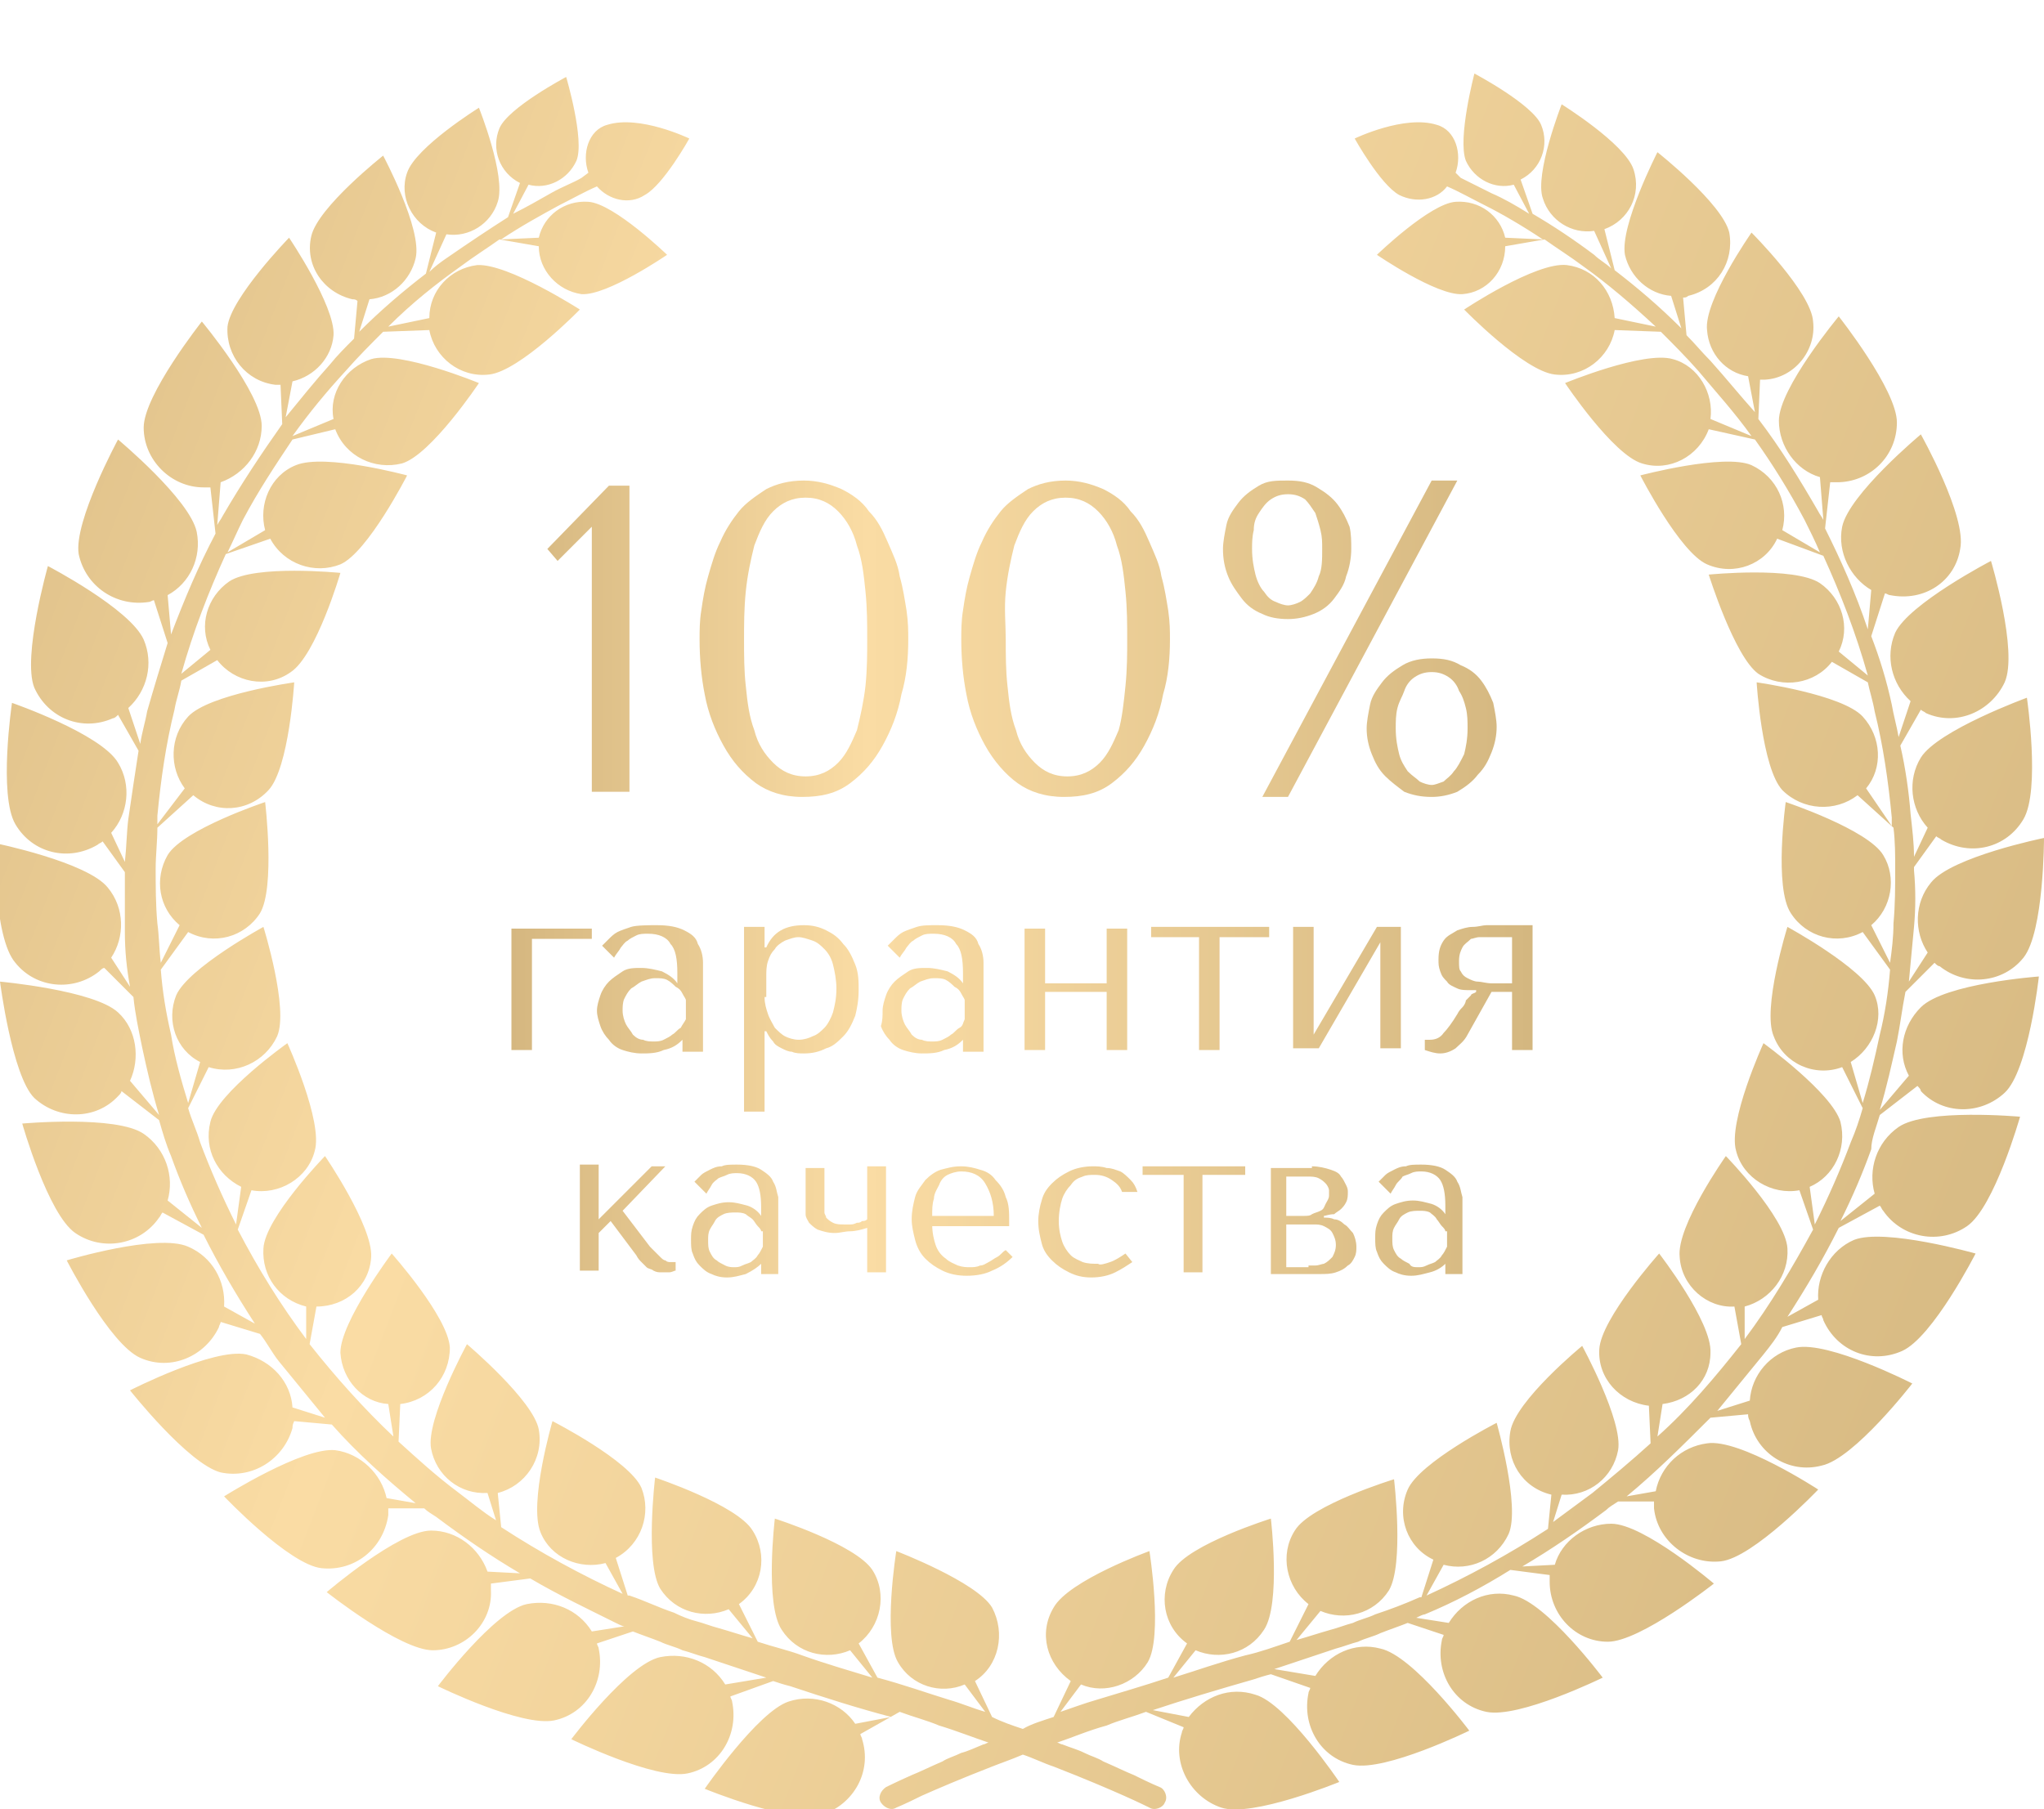
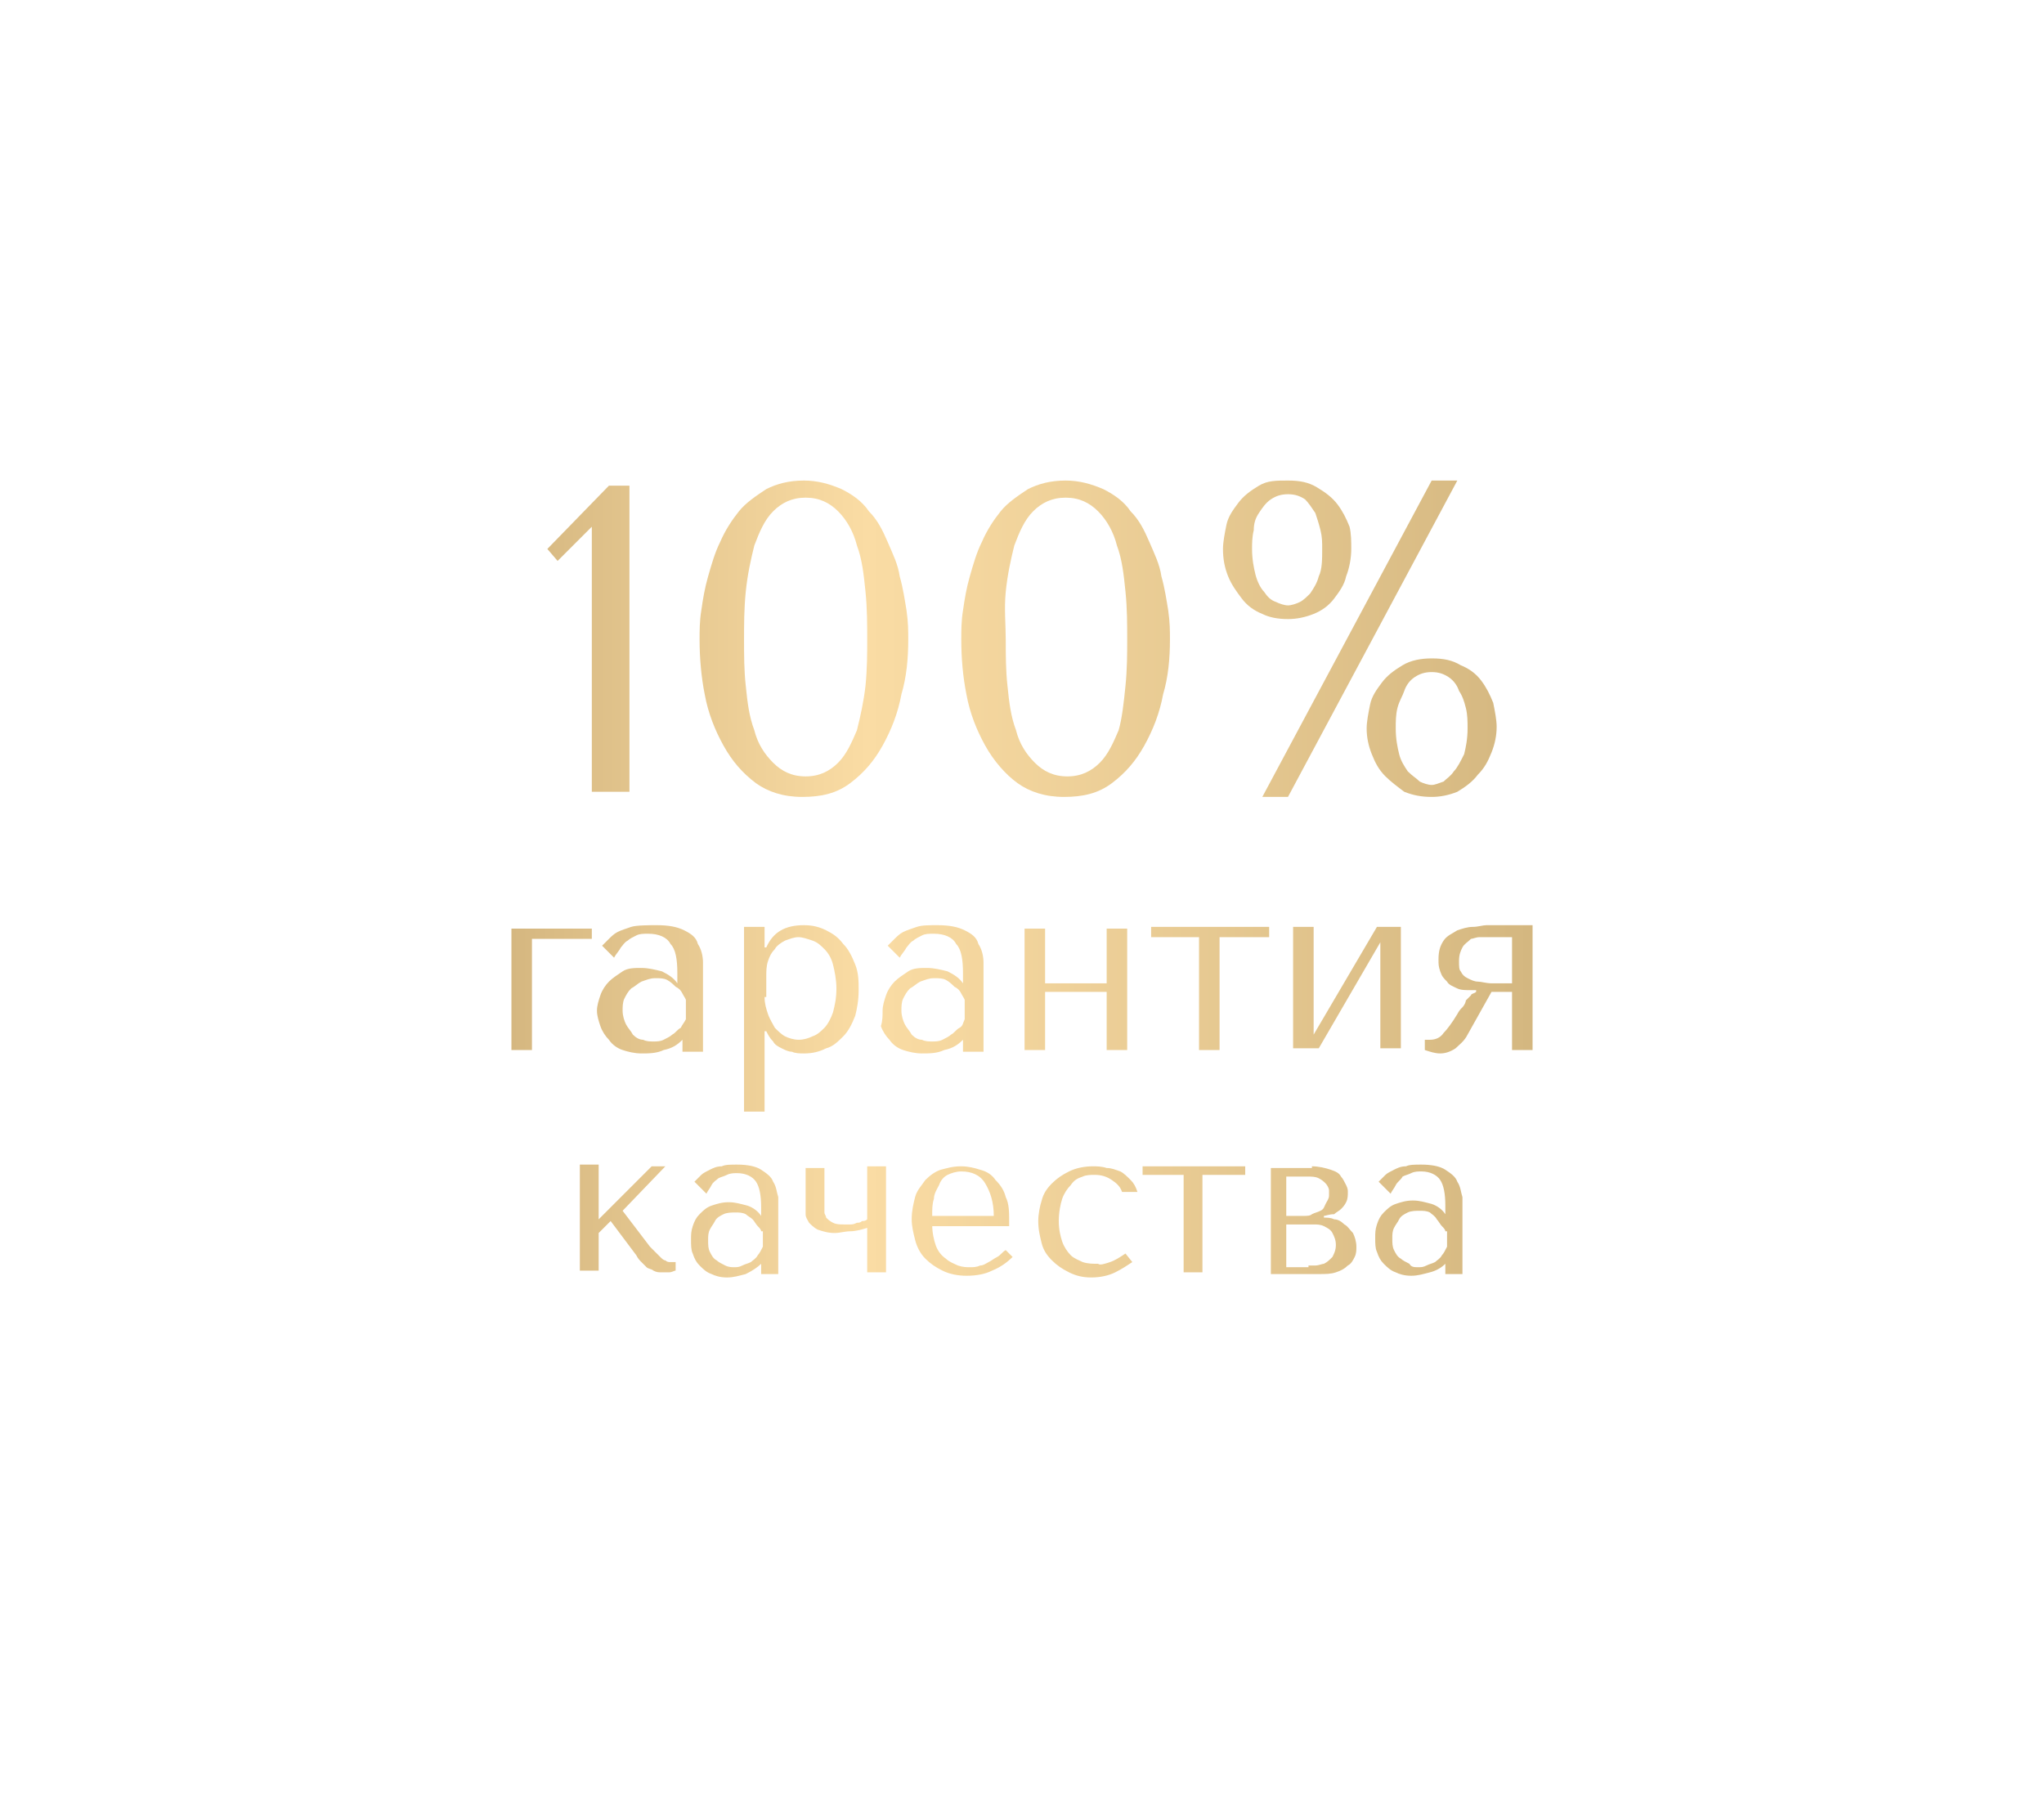
<svg xmlns="http://www.w3.org/2000/svg" xmlns:xlink="http://www.w3.org/1999/xlink" id="Слой_1" x="0px" y="0px" viewBox="-76.6 -39.1 119.5 105.8" xml:space="preserve">
  <g>
    <defs>
-       <path id="SVGID_1_" d="M33.3,26.1l2.2-1.7c0.1,0.1,0.2,0.2,0.2,0.3c1.3,1.4,3.5,1.4,4.9,0.1c1.4-1.3,2-6.8,2-6.8s-5.5,0.4-6.9,1.8 c-1.1,1.1-1.4,2.7-0.7,4l-1.7,2c0.4-1.3,0.7-2.7,1-4c0.2-1,0.3-1.9,0.5-2.9l1.7-1.7c0.1,0.1,0.2,0.2,0.3,0.2 c1.5,1.2,3.7,1,4.9-0.5c1.2-1.5,1.2-7,1.2-7s-5.4,1.1-6.6,2.6c-1,1.2-1,2.9-0.2,4.1l-1.1,1.7c0.1-1.1,0.2-2.1,0.3-3.2 c0.1-1.1,0.1-2.2,0-3.3c0-0.1,0-0.1,0-0.2l1.3-1.8c0.1,0.1,0.2,0.1,0.3,0.2c1.7,1,3.8,0.5,4.8-1.2c1-1.7,0.2-7.1,0.2-7.1 s-5.2,1.9-6.2,3.5c-0.8,1.3-0.6,3,0.4,4.1l-0.8,1.7c0-0.8-0.1-1.6-0.2-2.5c-0.1-1.3-0.3-2.7-0.6-4l1.2-2.1 c0.1,0.1,0.2,0.1,0.3,0.2c1.8,0.8,3.8-0.1,4.6-1.8c0.8-1.8-0.8-7.1-0.8-7.1S35-3.8,34.2-2.1c-0.6,1.4-0.2,3,0.9,4L34.4,4 c-0.1-0.6-0.3-1.3-0.4-1.9c-0.3-1.4-0.7-2.7-1.2-4l0.8-2.5c0.1,0,0.2,0.1,0.3,0.1C35.9-3.9,37.7-5.1,38-7c0.4-1.9-2.3-6.7-2.3-6.7 s-4.2,3.5-4.6,5.4c-0.3,1.5,0.5,3,1.7,3.7l-0.2,2.3c-0.7-2.1-1.6-4.1-2.5-5.9l0.3-2.7c0.1,0,0.2,0,0.4,0c1.9,0,3.5-1.5,3.5-3.5 c0-1.9-3.4-6.2-3.4-6.2s-3.5,4.2-3.5,6.1c0,1.5,1,2.9,2.4,3.3l0.2,2.5c-0.1-0.2-0.2-0.3-0.3-0.5c-1.1-1.9-2.2-3.7-3.5-5.4l0.1-2.3 c0.1,0,0.2,0,0.3,0c1.7-0.1,3-1.7,2.8-3.4c-0.1-1.7-3.6-5.2-3.6-5.2s-2.8,4-2.6,5.7c0.1,1.4,1.1,2.5,2.4,2.7l0.4,2.1 C25.1-16,24.3-17,23.4-18c-0.5-0.5-0.9-1-1.4-1.5l-0.2-2.2c0.1,0,0.2,0,0.3-0.1c1.7-0.4,2.7-2,2.4-3.7c-0.4-1.7-4.2-4.7-4.2-4.7 s-2.2,4.3-1.9,6c0.3,1.3,1.4,2.3,2.7,2.4l0.6,1.9c-1.3-1.3-2.6-2.4-3.9-3.4l-0.6-2.4c1.4-0.5,2.2-2,1.7-3.5 c-0.5-1.5-4.2-3.8-4.2-3.8s-1.6,4.1-1.1,5.5c0.4,1.3,1.7,2.1,3,1.9l1,2.2c-0.3-0.3-0.7-0.5-1-0.8c-1.2-0.9-2.4-1.7-3.6-2.4l-0.7-2 c1.2-0.6,1.7-2,1.2-3.2c-0.5-1.2-3.9-3-3.9-3S8.6-31,9.1-29.7c0.5,1.1,1.7,1.7,2.8,1.4l0.9,1.7c-0.8-0.5-1.5-0.9-2.2-1.2 c-0.6-0.3-1.2-0.6-1.8-0.9L8.5-29c0.4-1.1,0-2.5-1.1-2.8c-1.9-0.6-4.8,0.8-4.8,0.8s1.5,2.7,2.6,3.3c1,0.5,2.2,0.3,2.8-0.5 c0.7,0.3,1.4,0.7,2.2,1.1c1,0.5,2.2,1.2,3.4,2l-2.2-0.1c-0.3-1.3-1.5-2.2-2.9-2.1c-1.5,0.1-4.6,3.1-4.6,3.1s3.5,2.4,5,2.3 c1.4-0.1,2.5-1.3,2.5-2.8l2.3-0.4c0.7,0.5,1.5,1,2.3,1.6c1.4,1,2.8,2.2,4.2,3.5l-2.4-0.5c-0.1-1.6-1.2-2.9-2.8-3.1 c-1.8-0.2-6,2.6-6,2.6s3.5,3.6,5.3,3.8c1.7,0.2,3.2-1,3.5-2.6l2.7,0.1c0.7,0.7,1.5,1.5,2.2,2.3c1,1.2,2.1,2.4,3.1,3.8l-2.4-1 c0.2-1.5-0.7-3.1-2.2-3.5c-1.7-0.5-6.3,1.4-6.3,1.4s2.8,4.2,4.5,4.7c1.6,0.5,3.3-0.4,3.9-2l2.7,0.6c1,1.4,2,3,2.9,4.7 c0.3,0.6,0.6,1.2,0.9,1.9l-2.2-1.3c0.4-1.5-0.3-3.1-1.8-3.8c-1.6-0.7-6.5,0.6-6.5,0.6s2.3,4.5,3.9,5.2c1.6,0.7,3.4,0,4.1-1.5 L30-6.6c1,2.2,1.9,4.5,2.6,7L30.9-1c0.7-1.4,0.2-3.1-1.1-4c-1.5-1-6.5-0.5-6.5-0.5s1.5,4.8,2.9,5.8c1.4,0.9,3.3,0.6,4.3-0.7 l2.1,1.2c0.1,0.5,0.3,1.1,0.4,1.7c0.5,2,0.8,4.1,1,6.2c0,0.2,0,0.4,0,0.5L32.5,7c1-1.2,0.9-3-0.2-4.2c-1.2-1.3-6.2-2-6.2-2 s0.3,5,1.5,6.3c1.2,1.2,3.1,1.3,4.4,0.3l2.1,1.9c0.1,0.8,0.1,1.6,0.1,2.4c0,1.1,0,2.1-0.1,3.2c0,0.8-0.1,1.6-0.2,2.3l-1.1-2.2 c1.2-1,1.5-2.8,0.7-4.1c-0.9-1.5-5.7-3.1-5.7-3.1s-0.7,5,0.3,6.5c0.9,1.4,2.7,1.9,4.2,1.1l1.6,2.2c-0.1,1.3-0.3,2.6-0.6,3.8 c-0.3,1.4-0.6,2.7-1,4l-0.7-2.4c1.3-0.8,2-2.5,1.4-3.9c-0.7-1.6-5.1-4-5.1-4s-1.5,4.8-0.8,6.4c0.6,1.6,2.4,2.4,4,1.8l1.2,2.4 c-0.2,0.7-0.4,1.3-0.7,2c-0.6,1.6-1.3,3.2-2.1,4.8l-0.3-2.2c1.4-0.6,2.2-2.2,1.8-3.8c-0.5-1.7-4.5-4.6-4.5-4.6s-2.1,4.6-1.6,6.3 c0.4,1.6,2.1,2.6,3.7,2.3l0.8,2.3c-1.2,2.2-2.5,4.4-4,6.4c0,0,0,0,0,0.1l0-2c1.5-0.4,2.6-1.8,2.5-3.4c-0.1-1.8-3.6-5.4-3.6-5.4 s-2.9,4.1-2.7,5.9c0.1,1.7,1.6,3,3.2,2.9l0.4,2.2c-1.5,1.9-3.1,3.8-4.9,5.4l0.3-1.9c1.6-0.2,2.8-1.4,2.8-3c0.1-1.8-3-5.8-3-5.8 S17,38,16.9,39.8c-0.1,1.7,1.2,3.1,2.9,3.3l0.1,2.2c-1.1,1-2.3,2-3.4,2.9c-0.8,0.6-1.5,1.1-2.3,1.7l0.5-1.6c1.6,0.1,3-1,3.3-2.6 c0.3-1.7-2.1-6.1-2.1-6.1s-3.9,3.2-4.2,5c-0.3,1.7,0.7,3.3,2.4,3.7l-0.2,2c-2.3,1.5-4.7,2.8-7.1,3.9l1-1.8 c1.5,0.4,3.1-0.3,3.8-1.8c0.7-1.6-0.7-6.5-0.7-6.5s-4.5,2.3-5.2,3.9c-0.7,1.6,0,3.4,1.5,4.1l-0.7,2.2c0,0-0.1,0-0.1,0 c-0.9,0.4-1.7,0.7-2.6,1c-0.4,0.2-0.9,0.3-1.3,0.5c-0.4,0.1-0.9,0.3-1.3,0.4c-0.7,0.2-1.3,0.4-2,0.6l1.4-1.7 c1.4,0.6,3.1,0.2,4-1.2c0.9-1.5,0.3-6.5,0.3-6.5S0,48.9-0.9,50.4c-0.9,1.4-0.5,3.3,0.8,4.3l-1.1,2.2c-0.9,0.3-1.7,0.6-2.6,0.8 C-5.3,58.1-6.7,58.6-8,59l1.3-1.6c1.4,0.6,3.1,0.2,4-1.2c1-1.5,0.4-6.5,0.4-6.5s-4.8,1.5-5.7,3c-0.9,1.4-0.6,3.3,0.8,4.3l-1.1,2 c-1.5,0.5-2.9,0.9-4.2,1.3c-0.7,0.2-1.5,0.5-2.1,0.7l1.2-1.6c1.4,0.6,3.1,0,3.9-1.3c0.9-1.5,0.1-6.5,0.1-6.5s-4.7,1.7-5.6,3.3 c-0.9,1.5-0.4,3.3,1,4.3l-1,2.1c-0.6,0.2-1.3,0.4-1.8,0.7c-0.6-0.2-1.2-0.4-1.8-0.7l-1-2.1c1.4-0.9,1.8-2.8,1-4.3 c-0.9-1.5-5.6-3.3-5.6-3.3s-0.8,5,0.1,6.5c0.8,1.4,2.5,1.9,3.9,1.3l1.2,1.6c-0.7-0.2-1.4-0.5-2.1-0.7c-1.3-0.4-2.7-0.9-4.2-1.3 l-1.1-2c1.3-1,1.7-2.9,0.8-4.3c-1-1.5-5.7-3-5.7-3s-0.6,5,0.4,6.5c0.9,1.4,2.6,1.8,4,1.2l1.3,1.6c-1.3-0.4-2.7-0.8-4.1-1.3 c-0.8-0.3-1.7-0.5-2.6-0.8l-1.1-2.2c1.4-1,1.7-2.9,0.8-4.3c-0.9-1.5-5.7-3.1-5.7-3.1s-0.6,5,0.3,6.5c0.9,1.4,2.6,1.8,4,1.2 l1.4,1.7c-0.7-0.2-1.3-0.4-2-0.6c-0.4-0.1-0.9-0.3-1.3-0.4c-0.4-0.1-0.9-0.3-1.3-0.5c-0.9-0.3-1.7-0.7-2.6-1c0,0-0.1,0-0.1,0 l-0.7-2.2c1.5-0.8,2.1-2.6,1.5-4.1c-0.7-1.6-5.2-3.9-5.2-3.9s-1.4,4.8-0.7,6.5c0.6,1.5,2.3,2.2,3.8,1.8l1,1.8 c-2.4-1.1-4.8-2.4-7.1-3.9l-0.2-2c1.6-0.4,2.7-2,2.4-3.7c-0.3-1.7-4.2-5-4.2-5s-2.4,4.4-2.1,6.1c0.3,1.6,1.7,2.7,3.3,2.6l0.5,1.6 c-0.8-0.5-1.5-1.1-2.3-1.7c-1.2-0.9-2.3-1.9-3.4-2.9l0.1-2.2c1.7-0.2,2.9-1.6,2.9-3.3c-0.1-1.8-3.4-5.5-3.4-5.5s-3,4-3,5.8 c0.1,1.6,1.3,2.9,2.8,3l0.3,1.9c-1.7-1.6-3.4-3.5-4.9-5.4l0.4-2.2c1.7,0,3.1-1.2,3.2-2.9c0.1-1.8-2.7-5.9-2.7-5.9 s-3.5,3.6-3.6,5.4c-0.1,1.6,0.9,3,2.5,3.4l0,2c0,0,0,0,0-0.1c-1.5-2-2.8-4.1-4-6.4l0.8-2.3c1.6,0.3,3.3-0.7,3.7-2.3 c0.5-1.7-1.6-6.3-1.6-6.3s-4.1,2.9-4.5,4.6c-0.4,1.6,0.4,3.1,1.8,3.8l-0.3,2.2c-0.8-1.6-1.5-3.2-2.1-4.8c-0.2-0.7-0.5-1.3-0.7-2 l1.2-2.4c1.6,0.5,3.3-0.3,4-1.8c0.7-1.6-0.8-6.4-0.8-6.4s-4.4,2.4-5.1,4c-0.6,1.5,0,3.2,1.4,3.9l-0.7,2.4c-0.4-1.3-0.8-2.7-1-4 c-0.3-1.3-0.5-2.5-0.6-3.8l1.6-2.2c1.5,0.8,3.3,0.3,4.2-1.1c0.9-1.5,0.3-6.5,0.3-6.5s-4.8,1.6-5.7,3.1c-0.8,1.4-0.5,3.1,0.7,4.1 l-1.1,2.2c-0.1-0.8-0.1-1.6-0.2-2.3c-0.1-1.1-0.1-2.2-0.1-3.2c0-0.8,0.1-1.6,0.1-2.4l2.1-1.9c1.3,1.1,3.2,1,4.4-0.3 c1.2-1.3,1.5-6.3,1.5-6.3s-5,0.7-6.2,2c-1.1,1.2-1.1,3-0.2,4.2l-1.6,2.1c0-0.2,0-0.4,0-0.5c0.2-2.1,0.5-4.2,1-6.2 c0.1-0.6,0.3-1.1,0.4-1.7l2.1-1.2c1,1.3,2.9,1.7,4.3,0.7c1.5-1,2.9-5.8,2.9-5.8s-5-0.5-6.5,0.5c-1.3,0.9-1.8,2.6-1.1,4l-1.7,1.4 c0.7-2.5,1.6-4.8,2.6-7l2.6-0.9c0.8,1.5,2.6,2.1,4.1,1.5c1.6-0.7,3.9-5.2,3.9-5.2s-4.8-1.3-6.5-0.6c-1.5,0.6-2.2,2.3-1.8,3.8 l-2.2,1.3c0.3-0.6,0.6-1.3,0.9-1.9c0.9-1.7,1.9-3.2,2.9-4.7L-57-14c0.6,1.6,2.3,2.4,3.9,2c1.7-0.5,4.5-4.7,4.5-4.7 s-4.6-1.9-6.3-1.4c-1.5,0.5-2.5,2-2.2,3.5l-2.4,1c1-1.4,2-2.6,3.1-3.8c0.7-0.8,1.5-1.6,2.2-2.3l2.7-0.1c0.3,1.6,1.8,2.8,3.5,2.6 c1.8-0.2,5.3-3.8,5.3-3.8s-4.2-2.7-6-2.6c-1.6,0.2-2.8,1.5-2.8,3.1l-2.4,0.5c1.4-1.4,2.8-2.5,4.2-3.5c0.8-0.6,1.6-1.1,2.3-1.6 l2.3,0.4c0,1.4,1.1,2.6,2.5,2.8c1.5,0.1,5-2.3,5-2.3s-3.1-3-4.6-3.1c-1.4-0.1-2.6,0.8-2.9,2.1l-2.2,0.1c1.2-0.8,2.3-1.4,3.4-2 c0.8-0.4,1.5-0.8,2.2-1.1c0.7,0.8,1.9,1.1,2.8,0.5c1.1-0.6,2.6-3.3,2.6-3.3s-2.9-1.4-4.8-0.8c-1.1,0.3-1.5,1.7-1.1,2.8l-0.4,0.3 c-0.5,0.3-1.1,0.5-1.8,0.9c-0.7,0.4-1.4,0.8-2.2,1.2l0.9-1.7c1.1,0.3,2.3-0.3,2.8-1.4c0.5-1.2-0.6-4.9-0.6-4.9s-3.4,1.8-3.9,3 c-0.5,1.2,0,2.6,1.2,3.2l-0.7,2c-1.1,0.7-2.3,1.5-3.6,2.4c-0.3,0.2-0.7,0.5-1,0.8l1-2.2c1.3,0.2,2.6-0.6,3-1.9 c0.5-1.5-1.1-5.5-1.1-5.5s-3.7,2.3-4.2,3.8c-0.5,1.4,0.3,3,1.7,3.5l-0.6,2.4c-1.3,1-2.6,2.1-3.9,3.4l0.6-1.9 c1.3-0.1,2.4-1.1,2.7-2.4c0.4-1.7-1.9-6-1.9-6s-3.8,3-4.2,4.7c-0.4,1.7,0.7,3.3,2.4,3.7c0.1,0,0.2,0,0.3,0.1l-0.2,2.2 c-0.5,0.5-1,1-1.4,1.5c-0.9,1-1.7,2-2.6,3.1l0.4-2.1c1.3-0.3,2.3-1.4,2.4-2.7c0.1-1.7-2.6-5.7-2.6-5.7s-3.4,3.5-3.6,5.2 c-0.1,1.7,1.1,3.2,2.8,3.4c0.1,0,0.2,0,0.3,0l0.1,2.3c-1.2,1.7-2.4,3.5-3.5,5.4c-0.1,0.2-0.2,0.3-0.3,0.5l0.2-2.5 c1.4-0.5,2.4-1.8,2.4-3.3c0-1.9-3.5-6.1-3.5-6.1s-3.4,4.3-3.4,6.2c0,1.9,1.6,3.5,3.5,3.5c0.1,0,0.2,0,0.4,0l0.3,2.7 c-1,1.9-1.8,3.8-2.6,5.9l-0.2-2.3c1.3-0.7,2-2.2,1.7-3.7c-0.4-1.9-4.6-5.4-4.6-5.4s-2.6,4.8-2.3,6.7c0.4,1.9,2.2,3.1,4.1,2.8 c0.1,0,0.2-0.1,0.3-0.1l0.8,2.5c-0.4,1.3-0.8,2.6-1.2,4c-0.1,0.6-0.3,1.2-0.4,1.9l-0.7-2.1c1.1-1,1.5-2.6,0.9-4 c-0.8-1.8-5.6-4.3-5.6-4.3s-1.5,5.3-0.8,7.1c0.8,1.8,2.8,2.6,4.6,1.8c0.1,0,0.2-0.1,0.3-0.2l1.2,2.1c-0.2,1.3-0.4,2.6-0.6,4 c-0.1,0.8-0.1,1.6-0.2,2.5l-0.8-1.7c1-1.1,1.2-2.8,0.4-4.1c-1-1.7-6.2-3.5-6.2-3.5s-0.8,5.4,0.2,7.1c1,1.7,3.1,2.2,4.8,1.2 c0.1-0.1,0.2-0.1,0.3-0.2l1.3,1.8c0,0.1,0,0.1,0,0.2c0,1.1,0,2.2,0,3.3c0,1.1,0.1,2.1,0.3,3.2l-1.1-1.7c0.8-1.2,0.8-2.9-0.2-4.1 c-1.2-1.5-6.6-2.6-6.6-2.6s-0.1,5.5,1.2,7c1.2,1.5,3.4,1.7,4.9,0.5c0.1-0.1,0.2-0.2,0.3-0.2l1.7,1.7c0.1,1,0.3,1.9,0.5,2.9 c0.3,1.4,0.6,2.7,1,4l-1.7-2c0.6-1.3,0.4-3-0.7-4c-1.4-1.3-6.9-1.8-6.9-1.8s0.7,5.5,2,6.8c1.4,1.3,3.6,1.3,4.9-0.1 c0.1-0.1,0.2-0.2,0.2-0.3l2.2,1.7c0.2,0.7,0.4,1.4,0.7,2.1c0.5,1.4,1.1,2.8,1.8,4.2l-2-1.6c0.4-1.4-0.1-3-1.4-3.9 c-1.6-1.1-7.1-0.6-7.1-0.6s1.5,5.3,3.1,6.4c1.6,1.1,3.8,0.7,4.9-0.9c0.1-0.1,0.1-0.2,0.2-0.3l2.4,1.3c0.9,1.8,1.9,3.5,3,5.2 l-1.8-1c0.1-1.5-0.7-2.9-2.1-3.5c-1.8-0.8-7.1,0.8-7.1,0.8s2.5,4.9,4.3,5.7c1.8,0.8,3.8-0.1,4.6-1.8c0-0.1,0.1-0.2,0.1-0.3 l2.3,0.7c0.4,0.5,0.7,1.1,1.1,1.6c0.9,1.1,1.8,2.2,2.7,3.3l-1.9-0.6c-0.1-1.5-1.2-2.7-2.7-3.1c-1.9-0.4-6.8,2.1-6.8,2.1 s3.4,4.3,5.3,4.8c1.9,0.4,3.7-0.8,4.2-2.6c0-0.1,0-0.2,0.1-0.4l2.2,0.2c1.5,1.7,3.2,3.2,4.9,4.6l-1.7-0.3c-0.3-1.4-1.5-2.6-3-2.8 c-1.9-0.2-6.5,2.7-6.5,2.7s3.8,4,5.7,4.2c1.9,0.2,3.6-1.1,3.9-3.1c0-0.1,0-0.2,0-0.4l2.1,0c0.2,0.2,0.4,0.3,0.7,0.5 c1.6,1.2,3.2,2.3,4.9,3.3l-1.9-0.1c-0.5-1.4-1.8-2.4-3.3-2.4c-1.9,0-6.1,3.6-6.1,3.6s4.3,3.4,6.2,3.4c1.9,0,3.5-1.6,3.4-3.5 c0-0.1,0-0.2,0-0.4l2.3-0.3c1.7,1,3.4,1.8,5,2.6c0.2,0.1,0.4,0.2,0.5,0.2l-1.9,0.3c-0.8-1.3-2.3-1.9-3.8-1.6 c-1.9,0.4-5.2,4.8-5.2,4.8s4.9,2.4,6.8,2s3-2.3,2.6-4.2c0-0.1-0.1-0.2-0.1-0.3l2.1-0.7c0.5,0.2,1.1,0.4,1.6,0.6 c0.4,0.2,0.9,0.3,1.3,0.5c0.4,0.1,0.9,0.3,1.3,0.4c1.2,0.4,2.4,0.8,3.6,1.2l-2.4,0.4c-0.8-1.3-2.3-1.9-3.8-1.6 c-1.9,0.4-5.2,4.8-5.2,4.8s4.9,2.4,6.8,2c1.9-0.4,3-2.3,2.6-4.2c0-0.1-0.1-0.2-0.1-0.3l2.5-0.9c0.3,0.1,0.6,0.2,1,0.3 c2.1,0.7,4,1.3,5.9,1.8l-2.1,0.4c-0.8-1.2-2.4-1.8-3.9-1.3c-1.8,0.6-4.9,5.1-4.9,5.1s5.1,2.1,6.9,1.5c1.8-0.6,2.9-2.5,2.3-4.4 c0-0.1-0.1-0.2-0.1-0.3L-24,61c0.8,0.3,1.6,0.5,2.3,0.8c1,0.3,2,0.7,2.9,1c-0.1,0-0.2,0.1-0.3,0.1c-0.5,0.2-0.9,0.4-1.3,0.5 c-0.4,0.2-0.8,0.3-1.1,0.5c-0.7,0.3-1.3,0.6-1.8,0.8c-0.9,0.4-1.5,0.7-1.5,0.7l0,0c-0.3,0.2-0.5,0.6-0.3,0.9 c0.2,0.3,0.6,0.5,0.9,0.3c0,0,0.5-0.2,1.5-0.7c0.9-0.4,2.3-1,4.1-1.7c0.5-0.2,1.1-0.4,1.8-0.7c0.6,0.2,1.2,0.5,1.8,0.7 c1.8,0.7,3.2,1.3,4.1,1.7c0.9,0.4,1.5,0.7,1.5,0.7l0,0c0.3,0.2,0.8,0,0.9-0.3c0.2-0.3,0-0.8-0.3-0.9c0,0-0.5-0.2-1.5-0.7 c-0.5-0.2-1.1-0.5-1.8-0.8c-0.3-0.2-0.7-0.3-1.1-0.5c-0.4-0.2-0.8-0.3-1.3-0.5c-0.1,0-0.2-0.1-0.3-0.1c0.9-0.3,1.8-0.7,2.9-1 c0.7-0.3,1.5-0.5,2.3-0.8l2.2,0.9c0,0.1-0.1,0.2-0.1,0.3c-0.6,1.8,0.5,3.8,2.3,4.4c1.8,0.6,6.9-1.5,6.9-1.5s-3.1-4.6-4.9-5.1 c-1.5-0.5-3,0.1-3.9,1.3l-2.1-0.4c1.8-0.6,3.8-1.2,5.9-1.8c0.3-0.1,0.6-0.2,1-0.3L0,59.6c0,0.1-0.1,0.2-0.1,0.3 c-0.4,1.9,0.7,3.8,2.6,4.2c1.9,0.4,6.8-2,6.8-2S6,57.7,4.1,57.3c-1.5-0.4-3,0.3-3.8,1.6l-2.4-0.4c1.2-0.4,2.4-0.8,3.6-1.2 c0.4-0.1,0.9-0.3,1.3-0.4c0.4-0.2,0.9-0.3,1.3-0.5c0.5-0.2,1.1-0.4,1.6-0.6l2.1,0.7c0,0.1-0.1,0.2-0.1,0.3 c-0.4,1.9,0.7,3.8,2.6,4.2s6.8-2,6.8-2s-3.3-4.4-5.2-4.8c-1.5-0.4-3,0.3-3.8,1.6l-1.9-0.3c0.2-0.1,0.4-0.2,0.5-0.2 c1.7-0.7,3.4-1.6,5-2.6l2.3,0.3c0,0.1,0,0.2,0,0.4c0,1.9,1.5,3.5,3.4,3.5c1.9,0,6.2-3.4,6.2-3.4S19.5,50,17.6,50 c-1.5,0-2.9,1-3.3,2.4l-1.9,0.1c1.7-1,3.3-2.1,4.9-3.3c0.2-0.2,0.4-0.3,0.7-0.5l2.1,0c0,0.1,0,0.2,0,0.4c0.2,1.9,2,3.3,3.9,3.1 c1.9-0.2,5.7-4.2,5.7-4.2s-4.6-3-6.5-2.7c-1.5,0.2-2.7,1.3-3,2.8l-1.7,0.3c1.7-1.4,3.3-3,4.9-4.6l2.2-0.2c0,0.1,0,0.2,0.1,0.4 c0.4,1.9,2.3,3.1,4.2,2.6c1.9-0.4,5.3-4.8,5.3-4.8s-4.9-2.5-6.8-2.1c-1.5,0.3-2.6,1.6-2.7,3.1l-1.9,0.6c0.9-1.1,1.8-2.2,2.7-3.3 c0.4-0.5,0.8-1,1.1-1.6l2.3-0.7c0,0.1,0.1,0.2,0.1,0.3c0.8,1.8,2.8,2.6,4.6,1.8c1.8-0.8,4.3-5.7,4.3-5.7s-5.3-1.5-7.1-0.8 c-1.4,0.6-2.2,2.1-2.1,3.5l-1.8,1c1.1-1.7,2.1-3.4,3-5.2l2.4-1.3c0.1,0.1,0.1,0.2,0.2,0.3c1.1,1.6,3.3,2,4.9,0.9 c1.6-1.1,3.1-6.4,3.1-6.4s-5.5-0.5-7.1,0.6c-1.3,0.9-1.8,2.5-1.4,3.9l-2,1.6c0.7-1.4,1.3-2.8,1.8-4.2 C32.8,27.5,33.1,26.8,33.3,26.1z" />
-     </defs>
+       </defs>
    <clipPath id="SVGID_2_">
      <use xlink:href="#SVGID_1_" overflow="visible" />
    </clipPath>
    <linearGradient id="SVGID_3_" gradientUnits="userSpaceOnUse" x1="-91.828" y1="297.125" x2="48.247" y2="243.041" gradientTransform="matrix(1 0 0 -1 0 284.38)">
      <stop offset="0" style="stop-color:#D5B780" />
      <stop offset="0.349" style="stop-color:#FADCA4" />
      <stop offset="1" style="stop-color:#D4B780" />
    </linearGradient>
-     <path clip-path="url(#SVGID_2_)" fill="url(#SVGID_3_)" d="M-134.8-41h243c2.2,0,4,3.3,4,7.4V68.7c0,4.1-1.8,7.4-4,7.4h-243 c-2.2,0-4-3.3-4-7.4V-33.6C-138.8-37.7-137-41-134.8-41z" />
  </g>
  <linearGradient id="SVGID_4_" gradientUnits="userSpaceOnUse" x1="-46.739" y1="12.236" x2="12.978" y2="12.236">
    <stop offset="0" style="stop-color:#D5B780" />
    <stop offset="0.349" style="stop-color:#FADCA4" />
    <stop offset="1" style="stop-color:#D4B780" />
  </linearGradient>
  <path fill="url(#SVGID_4_)" d="M-39.8,7.2h-2.2V-8.3l-2,2L-44.6-7l3.6-3.7h1.2V7.2z M-35.7-1.7c0-0.5,0-1.1,0.1-1.7 c0.1-0.7,0.2-1.3,0.4-2c0.2-0.7,0.4-1.4,0.7-2c0.3-0.7,0.7-1.3,1.1-1.8c0.4-0.5,1-0.9,1.6-1.3c0.6-0.3,1.3-0.5,2.2-0.5 c0.8,0,1.5,0.2,2.2,0.5c0.6,0.3,1.2,0.7,1.6,1.3c0.5,0.5,0.8,1.1,1.1,1.8c0.3,0.7,0.6,1.3,0.7,2c0.2,0.7,0.3,1.4,0.4,2 c0.1,0.7,0.1,1.2,0.1,1.7c0,1.1-0.1,2.2-0.4,3.2c-0.2,1.1-0.6,2.1-1.1,3c-0.5,0.9-1.1,1.6-1.9,2.2c-0.8,0.6-1.7,0.8-2.8,0.8 c-1.1,0-2-0.3-2.7-0.8c-0.8-0.6-1.4-1.3-1.9-2.2c-0.5-0.9-0.9-1.9-1.1-3C-35.6,0.5-35.7-0.6-35.7-1.7z M-33.1-1.7 c0,0.9,0,1.8,0.1,2.7c0.1,1,0.2,1.8,0.5,2.6c0.2,0.8,0.6,1.4,1.1,1.9c0.5,0.5,1.1,0.8,1.9,0.8c0.8,0,1.4-0.3,1.9-0.8 c0.5-0.5,0.8-1.2,1.1-1.9c0.2-0.8,0.4-1.7,0.5-2.6c0.1-1,0.1-1.9,0.1-2.7c0-0.9,0-1.8-0.1-2.8c-0.1-1-0.2-1.9-0.5-2.7 c-0.2-0.8-0.6-1.5-1.1-2c-0.5-0.5-1.1-0.8-1.9-0.8c-0.8,0-1.4,0.3-1.9,0.8c-0.5,0.5-0.8,1.2-1.1,2c-0.2,0.8-0.4,1.7-0.5,2.7 C-33.1-3.5-33.1-2.6-33.1-1.7z M-20.4-1.7c0-0.5,0-1.1,0.1-1.7c0.1-0.7,0.2-1.3,0.4-2c0.2-0.7,0.4-1.4,0.7-2 c0.3-0.7,0.7-1.3,1.1-1.8c0.4-0.5,1-0.9,1.6-1.3c0.6-0.3,1.3-0.5,2.2-0.5c0.8,0,1.5,0.2,2.2,0.5c0.6,0.3,1.2,0.7,1.6,1.3 c0.5,0.5,0.8,1.1,1.1,1.8c0.3,0.7,0.6,1.3,0.7,2c0.2,0.7,0.3,1.4,0.4,2c0.1,0.7,0.1,1.2,0.1,1.7c0,1.1-0.1,2.2-0.4,3.2 c-0.2,1.1-0.6,2.1-1.1,3c-0.5,0.9-1.1,1.6-1.9,2.2c-0.8,0.6-1.7,0.8-2.8,0.8c-1.1,0-2-0.3-2.7-0.8s-1.4-1.3-1.9-2.2 c-0.5-0.9-0.9-1.9-1.1-3C-20.3,0.5-20.4-0.6-20.4-1.7z M-17.8-1.7c0,0.9,0,1.8,0.1,2.7c0.1,1,0.2,1.8,0.5,2.6 c0.2,0.8,0.6,1.4,1.1,1.9c0.5,0.5,1.1,0.8,1.9,0.8c0.8,0,1.4-0.3,1.9-0.8c0.5-0.5,0.8-1.2,1.1-1.9C-11,2.9-10.9,2-10.8,1 c0.1-1,0.1-1.9,0.1-2.7c0-0.9,0-1.8-0.1-2.8c-0.1-1-0.2-1.9-0.5-2.7c-0.2-0.8-0.6-1.5-1.1-2c-0.5-0.5-1.1-0.8-1.9-0.8 c-0.8,0-1.4,0.3-1.9,0.8c-0.5,0.5-0.8,1.2-1.1,2c-0.2,0.8-0.4,1.7-0.5,2.7S-17.8-2.6-17.8-1.7z M-5.1-7c0-0.4,0.1-0.9,0.2-1.4 c0.1-0.5,0.4-0.9,0.7-1.3c0.3-0.4,0.7-0.7,1.2-1S-2-11-1.3-11c0.7,0,1.2,0.1,1.7,0.4s0.9,0.6,1.2,1c0.3,0.4,0.5,0.8,0.7,1.3 C2.4-7.9,2.4-7.4,2.4-7c0,0.5-0.1,1.1-0.3,1.6C2-4.9,1.7-4.5,1.4-4.1C1.1-3.7,0.7-3.4,0.2-3.2c-0.5,0.2-1,0.3-1.5,0.3 c-0.6,0-1.1-0.1-1.5-0.3c-0.5-0.2-0.9-0.5-1.2-0.9c-0.3-0.4-0.6-0.8-0.8-1.3C-5-5.9-5.1-6.4-5.1-7z M-3.4-7c0,0.6,0.1,1.1,0.2,1.5 c0.1,0.4,0.3,0.8,0.5,1C-2.5-4.2-2.3-4-2-3.9c0.2,0.1,0.5,0.2,0.7,0.2c0.2,0,0.5-0.1,0.7-0.2C-0.4-4-0.2-4.2,0-4.4 c0.2-0.3,0.4-0.6,0.5-1C0.7-5.8,0.7-6.4,0.7-7c0-0.4,0-0.7-0.1-1.1c-0.1-0.4-0.2-0.7-0.3-1C0.1-9.4-0.1-9.7-0.3-9.9 c-0.3-0.2-0.6-0.3-1-0.3c-0.4,0-0.7,0.1-1,0.3C-2.6-9.7-2.8-9.4-3-9.1c-0.2,0.3-0.3,0.6-0.3,1C-3.4-7.7-3.4-7.3-3.4-7z M8.6-11 L-1.3,7.5h-1.5L7.1-11H8.6z M3.3,3.5c0-0.4,0.1-0.9,0.2-1.4c0.1-0.5,0.4-0.9,0.7-1.3c0.3-0.4,0.7-0.7,1.2-1c0.5-0.3,1.1-0.4,1.7-0.4 c0.7,0,1.2,0.1,1.7,0.4C9.3,0,9.7,0.3,10,0.7c0.3,0.4,0.5,0.8,0.7,1.3c0.1,0.5,0.2,1,0.2,1.4c0,0.5-0.1,1-0.3,1.5 c-0.2,0.5-0.4,0.9-0.8,1.3C9.5,6.6,9.1,6.9,8.6,7.2c-0.5,0.2-1,0.3-1.5,0.3C6.5,7.5,6,7.4,5.5,7.2C5.1,6.9,4.7,6.6,4.4,6.3 C4,5.9,3.8,5.5,3.6,5C3.4,4.5,3.3,4,3.3,3.5z M5,3.5C5,4.1,5.1,4.6,5.2,5c0.1,0.4,0.3,0.7,0.5,1C6,6.3,6.2,6.4,6.4,6.6 c0.2,0.1,0.5,0.2,0.7,0.2c0.2,0,0.4-0.1,0.7-0.2C8,6.4,8.2,6.3,8.4,6C8.6,5.8,8.8,5.4,9,5c0.1-0.4,0.2-0.9,0.2-1.5 c0-0.4,0-0.8-0.1-1.2C9,1.9,8.9,1.6,8.7,1.3C8.6,1,8.4,0.7,8.1,0.5c-0.3-0.2-0.6-0.3-1-0.3c-0.4,0-0.7,0.1-1,0.3 C5.8,0.7,5.6,1,5.5,1.3S5.2,1.9,5.1,2.3C5,2.7,5,3.1,5,3.5z M-45.5,15.7v6.6h-1.2v-7.1h4.7v0.6H-45.5z M-38.2,15 c0.7,0,1.2,0.1,1.6,0.3c0.4,0.2,0.7,0.4,0.8,0.8c0.2,0.3,0.3,0.7,0.3,1.1c0,0.4,0,0.8,0,1.3v3.9h-1.2v-0.7c-0.3,0.3-0.6,0.5-1.1,0.6 c-0.4,0.2-0.9,0.2-1.3,0.2c-0.4,0-0.8-0.1-1.1-0.2c-0.3-0.1-0.6-0.3-0.8-0.6c-0.2-0.2-0.4-0.5-0.5-0.8c-0.1-0.3-0.2-0.6-0.2-0.9 c0-0.3,0.1-0.6,0.2-0.9c0.1-0.3,0.3-0.6,0.5-0.8c0.2-0.2,0.5-0.4,0.8-0.6c0.3-0.2,0.7-0.2,1.1-0.2c0.4,0,0.8,0.1,1.2,0.2 c0.4,0.2,0.7,0.4,0.9,0.7v-0.6c0-0.8-0.1-1.4-0.4-1.7c-0.2-0.4-0.7-0.6-1.3-0.6c-0.3,0-0.5,0-0.7,0.1c-0.2,0.1-0.4,0.2-0.5,0.3 c-0.2,0.1-0.3,0.3-0.4,0.4c-0.1,0.2-0.3,0.4-0.4,0.6l-0.7-0.7c0.1-0.1,0.3-0.3,0.4-0.4c0.1-0.1,0.3-0.3,0.5-0.4s0.5-0.2,0.8-0.3 S-38.6,15-38.2,15z M-36.5,19.4c0-0.1-0.1-0.2-0.2-0.4c-0.1-0.2-0.2-0.3-0.4-0.4c-0.1-0.1-0.3-0.3-0.5-0.4c-0.2-0.1-0.4-0.1-0.7-0.1 s-0.5,0.1-0.8,0.2c-0.2,0.1-0.4,0.3-0.6,0.4c-0.2,0.2-0.3,0.4-0.4,0.6c-0.1,0.2-0.1,0.5-0.1,0.7c0,0.3,0.1,0.6,0.2,0.8 c0.1,0.2,0.3,0.4,0.4,0.6c0.2,0.2,0.4,0.3,0.6,0.3c0.2,0.1,0.4,0.1,0.6,0.1c0.2,0,0.4,0,0.6-0.1c0.2-0.1,0.4-0.2,0.5-0.3 c0.2-0.1,0.3-0.3,0.5-0.4c0.1-0.2,0.2-0.3,0.3-0.5V19.4z M-33.1,15.1h1.2v1.2h0.1c0.4-0.9,1.1-1.3,2.2-1.3c0.5,0,0.9,0.1,1.3,0.3 c0.4,0.2,0.7,0.4,1,0.8c0.3,0.3,0.5,0.7,0.7,1.2c0.2,0.5,0.2,1,0.2,1.5c0,0.6-0.1,1.1-0.2,1.5c-0.2,0.5-0.4,0.9-0.7,1.2 c-0.3,0.3-0.6,0.6-1,0.7c-0.4,0.2-0.8,0.3-1.3,0.3c-0.2,0-0.5,0-0.7-0.1c-0.2,0-0.4-0.1-0.6-0.2c-0.2-0.1-0.4-0.2-0.5-0.4 c-0.2-0.2-0.3-0.4-0.4-0.6h-0.1v4.7h-1.2V15.1z M-31.9,19.2c0,0.4,0.1,0.7,0.2,1c0.1,0.3,0.3,0.6,0.4,0.8c0.2,0.2,0.4,0.4,0.6,0.5 c0.2,0.1,0.5,0.2,0.8,0.2c0.3,0,0.6-0.1,0.8-0.2c0.3-0.1,0.5-0.3,0.7-0.5c0.2-0.2,0.4-0.6,0.5-0.9c0.1-0.4,0.2-0.8,0.2-1.4 c0-0.5-0.1-1-0.2-1.4c-0.1-0.4-0.3-0.7-0.5-0.9c-0.2-0.2-0.4-0.4-0.7-0.5c-0.3-0.1-0.6-0.2-0.8-0.2c-0.3,0-0.5,0.1-0.8,0.2 c-0.2,0.1-0.5,0.3-0.6,0.5c-0.2,0.2-0.3,0.4-0.4,0.7c-0.1,0.3-0.1,0.6-0.1,0.9V19.2z M-21.8,15c0.7,0,1.2,0.1,1.6,0.3 c0.4,0.2,0.7,0.4,0.8,0.8c0.2,0.3,0.3,0.7,0.3,1.1c0,0.4,0,0.8,0,1.3v3.9h-1.2v-0.7c-0.3,0.3-0.6,0.5-1.1,0.6 c-0.4,0.2-0.9,0.2-1.3,0.2c-0.4,0-0.8-0.1-1.1-0.2c-0.3-0.1-0.6-0.3-0.8-0.6c-0.2-0.2-0.4-0.5-0.5-0.8C-25,20.6-25,20.3-25,20 c0-0.3,0.1-0.6,0.2-0.9c0.1-0.3,0.3-0.6,0.5-0.8c0.2-0.2,0.5-0.4,0.8-0.6c0.3-0.2,0.7-0.2,1.1-0.2c0.4,0,0.8,0.1,1.2,0.2 c0.4,0.2,0.7,0.4,0.9,0.7v-0.6c0-0.8-0.1-1.4-0.4-1.7c-0.2-0.4-0.7-0.6-1.3-0.6c-0.3,0-0.5,0-0.7,0.1c-0.2,0.1-0.4,0.2-0.5,0.3 c-0.2,0.1-0.3,0.3-0.4,0.4c-0.1,0.2-0.3,0.4-0.4,0.6l-0.7-0.7c0.1-0.1,0.3-0.3,0.4-0.4c0.1-0.1,0.3-0.3,0.5-0.4 c0.2-0.1,0.5-0.2,0.8-0.3S-22.3,15-21.8,15z M-20.2,19.4c0-0.1-0.1-0.2-0.2-0.4c-0.1-0.2-0.2-0.3-0.4-0.4c-0.1-0.1-0.3-0.3-0.5-0.4 c-0.2-0.1-0.4-0.1-0.7-0.1c-0.3,0-0.5,0.1-0.8,0.2c-0.2,0.1-0.4,0.3-0.6,0.4c-0.2,0.2-0.3,0.4-0.4,0.6c-0.1,0.2-0.1,0.5-0.1,0.7 c0,0.3,0.1,0.6,0.2,0.8c0.1,0.2,0.3,0.4,0.4,0.6c0.2,0.2,0.4,0.3,0.6,0.3c0.2,0.1,0.4,0.1,0.6,0.1c0.2,0,0.4,0,0.6-0.1 c0.2-0.1,0.4-0.2,0.5-0.3c0.2-0.1,0.3-0.3,0.5-0.4s0.2-0.3,0.3-0.5V19.4z M-15.5,22.3h-1.2v-7.1h1.2v3.2h3.6v-3.2h1.2v7.1h-1.2v-3.4 h-3.6V22.3z M-6.4,15.7h-2.9v-0.6h6.9v0.6h-2.9v6.6h-1.2V15.7z M3.9,15.1h1.4v7.1H4.1V16l-3.6,6.2H-1v-7.1h1.2v6.3L3.9,15.1z M13,22.3h-1.2v-3.4h-1.2l-1.4,2.5c-0.2,0.4-0.5,0.6-0.7,0.8c-0.3,0.2-0.6,0.3-0.9,0.3c-0.3,0-0.6-0.1-0.9-0.2v-0.6h0.3 c0.3,0,0.6-0.1,0.8-0.4c0.2-0.2,0.5-0.6,0.8-1.1c0.1-0.2,0.2-0.3,0.3-0.4c0.1-0.1,0.2-0.3,0.2-0.4c0.1-0.1,0.2-0.2,0.3-0.3 C9.4,19,9.6,19,9.7,18.9v-0.1H9.4c-0.3,0-0.6,0-0.8-0.1c-0.2-0.1-0.5-0.2-0.6-0.4c-0.2-0.2-0.3-0.3-0.4-0.6s-0.1-0.4-0.1-0.7 c0-0.5,0.1-0.8,0.3-1.1c0.2-0.3,0.5-0.4,0.8-0.6c0.3-0.1,0.6-0.2,0.9-0.2c0.3,0,0.6-0.1,0.8-0.1H13V22.3z M10.3,15.7 c-0.1,0-0.2,0-0.4,0c-0.2,0-0.4,0.1-0.5,0.1C9.2,16,9,16.1,8.9,16.3c-0.1,0.2-0.2,0.4-0.2,0.8c0,0.3,0,0.5,0.1,0.6 c0.1,0.2,0.2,0.3,0.4,0.4c0.2,0.1,0.4,0.2,0.6,0.2s0.5,0.1,0.8,0.1h1.2v-2.7H10.3z M-38.5,29.1h0.8l-2.5,2.6l1.6,2.1 c0.1,0.1,0.2,0.2,0.3,0.3c0.1,0.1,0.2,0.2,0.3,0.3c0.1,0.1,0.2,0.2,0.3,0.2c0.1,0.1,0.2,0.1,0.3,0.1h0.3v0.5c-0.1,0-0.2,0.1-0.4,0.1 c-0.1,0-0.3,0-0.4,0c-0.2,0-0.3,0-0.5-0.1c-0.1-0.1-0.3-0.1-0.4-0.2c-0.1-0.1-0.2-0.2-0.3-0.3c-0.1-0.1-0.2-0.2-0.3-0.4l-1.5-2 l-0.7,0.7v2.2h-1.1v-6.2h1.1v3.2L-38.5,29.1z M-33.5,29c0.6,0,1.1,0.1,1.4,0.3c0.3,0.2,0.6,0.4,0.7,0.7c0.2,0.3,0.2,0.6,0.3,0.9 c0,0.4,0,0.7,0,1.1v3.4h-1v-0.6c-0.2,0.2-0.5,0.4-0.9,0.6c-0.4,0.1-0.7,0.2-1.1,0.2c-0.4,0-0.7-0.1-0.9-0.2 c-0.3-0.1-0.5-0.3-0.7-0.5c-0.2-0.2-0.3-0.4-0.4-0.7c-0.1-0.2-0.1-0.5-0.1-0.8c0-0.3,0-0.5,0.1-0.8c0.1-0.3,0.2-0.5,0.4-0.7 c0.2-0.2,0.4-0.4,0.7-0.5c0.3-0.1,0.6-0.2,1-0.2c0.4,0,0.7,0.1,1.1,0.2c0.3,0.1,0.6,0.3,0.8,0.6v-0.5c0-0.7-0.1-1.2-0.3-1.5 c-0.2-0.3-0.6-0.5-1.1-0.5c-0.2,0-0.4,0-0.6,0.1c-0.2,0.1-0.3,0.1-0.5,0.2c-0.1,0.1-0.3,0.2-0.4,0.4c-0.1,0.2-0.2,0.3-0.3,0.5 L-36,30c0.1-0.1,0.2-0.2,0.4-0.4c0.1-0.1,0.3-0.2,0.5-0.3c0.2-0.1,0.4-0.2,0.7-0.2C-34.2,29-33.9,29-33.5,29z M-32.1,32.9 c0-0.1-0.1-0.2-0.2-0.3c-0.1-0.1-0.2-0.3-0.3-0.4c-0.1-0.1-0.3-0.2-0.4-0.3c-0.2-0.1-0.4-0.1-0.6-0.1c-0.2,0-0.5,0-0.7,0.1 c-0.2,0.1-0.4,0.2-0.5,0.4c-0.1,0.2-0.2,0.3-0.3,0.5c-0.1,0.2-0.1,0.4-0.1,0.6c0,0.3,0,0.5,0.1,0.7c0.1,0.2,0.2,0.4,0.4,0.5 c0.1,0.1,0.3,0.2,0.5,0.3c0.2,0.1,0.4,0.1,0.5,0.1c0.2,0,0.3,0,0.5-0.1c0.2-0.1,0.3-0.1,0.5-0.2c0.1-0.1,0.3-0.2,0.4-0.4 c0.1-0.1,0.2-0.3,0.3-0.5V32.9z M-25.9,29.1h1.1v6.2h-1.1v-2.6c-0.3,0.1-0.7,0.2-1,0.2c-0.3,0-0.6,0.1-0.9,0.1c-0.4,0-0.7-0.1-1-0.2 c-0.2-0.1-0.4-0.3-0.5-0.4c-0.1-0.2-0.2-0.3-0.2-0.5c0-0.2,0-0.3,0-0.4v-2.3h1.1v2.3c0,0.1,0,0.2,0,0.3c0,0.1,0.1,0.2,0.1,0.3 c0.1,0.1,0.2,0.2,0.4,0.3c0.2,0.1,0.4,0.1,0.7,0.1c0.1,0,0.2,0,0.3,0c0.1,0,0.2,0,0.4-0.1c0.1,0,0.2,0,0.3-0.1c0.1,0,0.2,0,0.3-0.1 V29.1z M-22.1,32.5c0,0.5,0.1,0.9,0.2,1.2c0.1,0.3,0.3,0.6,0.6,0.8c0.2,0.2,0.5,0.3,0.7,0.4c0.3,0.1,0.5,0.1,0.7,0.1 c0.2,0,0.4,0,0.6-0.1c0.2,0,0.3-0.1,0.5-0.2c0.2-0.1,0.3-0.2,0.5-0.3c0.2-0.1,0.3-0.3,0.5-0.4l0.4,0.4c-0.3,0.3-0.7,0.6-1.2,0.8 c-0.4,0.2-0.9,0.3-1.5,0.3c-0.5,0-1-0.1-1.4-0.3c-0.4-0.2-0.7-0.4-1-0.7s-0.5-0.7-0.6-1.1c-0.1-0.4-0.2-0.8-0.2-1.2 c0-0.5,0.1-0.9,0.2-1.3c0.1-0.4,0.4-0.7,0.6-1c0.3-0.3,0.6-0.5,0.9-0.6c0.4-0.1,0.7-0.2,1.2-0.2c0.4,0,0.8,0.1,1.1,0.2 c0.4,0.1,0.7,0.3,0.9,0.6c0.3,0.3,0.5,0.6,0.6,1c0.2,0.4,0.2,0.9,0.2,1.4v0.3H-22.1z M-18.5,32c0-0.8-0.2-1.4-0.5-1.9 c-0.3-0.5-0.8-0.7-1.4-0.7c-0.3,0-0.6,0.1-0.8,0.2c-0.2,0.1-0.4,0.3-0.5,0.6c-0.1,0.2-0.3,0.5-0.3,0.8c-0.1,0.3-0.1,0.6-0.1,1H-18.5 z M-11.7,34.7c0.3-0.1,0.6-0.3,0.9-0.5l0.4,0.5c-0.3,0.2-0.6,0.4-1,0.6c-0.4,0.2-0.9,0.3-1.4,0.3c-0.5,0-0.9-0.1-1.3-0.3 c-0.4-0.2-0.7-0.4-1-0.7c-0.3-0.3-0.5-0.6-0.6-1c-0.1-0.4-0.2-0.8-0.2-1.3c0-0.4,0.1-0.9,0.2-1.2c0.1-0.4,0.3-0.7,0.6-1 c0.3-0.3,0.6-0.5,1-0.7s0.9-0.3,1.4-0.3c0.2,0,0.5,0,0.8,0.1c0.3,0,0.5,0.1,0.8,0.2c0.2,0.1,0.4,0.3,0.6,0.5 c0.2,0.2,0.3,0.4,0.4,0.7h-0.9c-0.1-0.3-0.3-0.5-0.6-0.7c-0.3-0.2-0.6-0.3-1-0.3c-0.2,0-0.5,0-0.7,0.1c-0.3,0.1-0.5,0.2-0.7,0.5 c-0.2,0.2-0.4,0.5-0.5,0.8s-0.2,0.8-0.2,1.3c0,0.5,0.1,0.9,0.2,1.2c0.1,0.3,0.3,0.6,0.5,0.8c0.2,0.2,0.5,0.3,0.7,0.4 c0.3,0.1,0.6,0.1,0.9,0.1C-12.3,34.9-12,34.8-11.7,34.7z M-7.3,29.6h-2.5v-0.5h6v0.5h-2.5v5.7h-1.1V29.6z M0.1,29.1 c0.4,0,0.8,0.1,1.1,0.2c0.3,0.1,0.5,0.2,0.6,0.4C1.9,29.8,2,30,2.1,30.2s0.1,0.3,0.1,0.4c0,0.2,0,0.4-0.1,0.6 c-0.1,0.2-0.2,0.3-0.3,0.4c-0.1,0.1-0.3,0.2-0.4,0.3C1.1,31.9,0.9,32,0.8,32v0.1c0.2,0,0.4,0,0.6,0.1c0.2,0,0.4,0.1,0.6,0.3 c0.2,0.1,0.3,0.3,0.5,0.5c0.1,0.2,0.2,0.5,0.2,0.8c0,0.2,0,0.4-0.1,0.6c-0.1,0.2-0.2,0.4-0.4,0.5c-0.2,0.2-0.4,0.3-0.7,0.4 c-0.3,0.1-0.6,0.1-1,0.1h-2.8v-6.2H0.1z M-0.4,32c0.2,0,0.4,0,0.5-0.1c0.2-0.1,0.3-0.1,0.5-0.2s0.2-0.2,0.3-0.4 C1,31.1,1.1,31,1.1,30.8c0-0.1,0-0.2,0-0.3c0-0.1-0.1-0.3-0.2-0.4c-0.1-0.1-0.2-0.2-0.4-0.3c-0.2-0.1-0.4-0.1-0.7-0.1h-1.2V32H-0.4z M-0.1,34.9c0.1,0,0.2,0,0.4,0c0.2,0,0.4-0.1,0.5-0.1c0.2-0.1,0.3-0.2,0.5-0.4c0.1-0.2,0.2-0.4,0.2-0.7c0-0.3-0.1-0.5-0.2-0.7 c-0.1-0.2-0.3-0.3-0.5-0.4c-0.2-0.1-0.4-0.1-0.6-0.1c-0.2,0-0.4,0-0.5,0h-1.1v2.5H-0.1z M6.5,29c0.6,0,1.1,0.1,1.4,0.3 c0.3,0.2,0.6,0.4,0.7,0.7c0.2,0.3,0.2,0.6,0.3,0.9c0,0.4,0,0.7,0,1.1v3.4h-1v-0.6C7.7,35,7.4,35.2,7,35.3c-0.4,0.1-0.7,0.2-1.1,0.2 c-0.4,0-0.7-0.1-0.9-0.2c-0.3-0.1-0.5-0.3-0.7-0.5c-0.2-0.2-0.3-0.4-0.4-0.7c-0.1-0.2-0.1-0.5-0.1-0.8c0-0.3,0-0.5,0.1-0.8 c0.1-0.3,0.2-0.5,0.4-0.7c0.2-0.2,0.4-0.4,0.7-0.5c0.3-0.1,0.6-0.2,1-0.2c0.4,0,0.7,0.1,1.1,0.2c0.3,0.1,0.6,0.3,0.8,0.6v-0.5 c0-0.7-0.1-1.2-0.3-1.5c-0.2-0.3-0.6-0.5-1.1-0.5c-0.2,0-0.4,0-0.6,0.1s-0.3,0.1-0.5,0.2C5.3,29.9,5.1,30,5,30.2 c-0.1,0.2-0.2,0.3-0.3,0.5L4,30c0.1-0.1,0.2-0.2,0.4-0.4c0.1-0.1,0.3-0.2,0.5-0.3c0.2-0.1,0.4-0.2,0.7-0.2C5.8,29,6.1,29,6.5,29z M7.9,32.9c0-0.1-0.1-0.2-0.2-0.3c-0.1-0.1-0.2-0.3-0.3-0.4C7.3,32,7.1,31.9,7,31.8c-0.2-0.1-0.4-0.1-0.6-0.1c-0.2,0-0.5,0-0.7,0.1 c-0.2,0.1-0.4,0.2-0.5,0.4c-0.1,0.2-0.2,0.3-0.3,0.5c-0.1,0.2-0.1,0.4-0.1,0.6c0,0.3,0,0.5,0.1,0.7c0.1,0.2,0.2,0.4,0.4,0.5 c0.1,0.1,0.3,0.2,0.5,0.3C5.9,35,6.1,35,6.3,35c0.2,0,0.3,0,0.5-0.1c0.2-0.1,0.3-0.1,0.5-0.2c0.1-0.1,0.3-0.2,0.4-0.4 c0.1-0.1,0.2-0.3,0.3-0.5V32.9z" />
</svg>